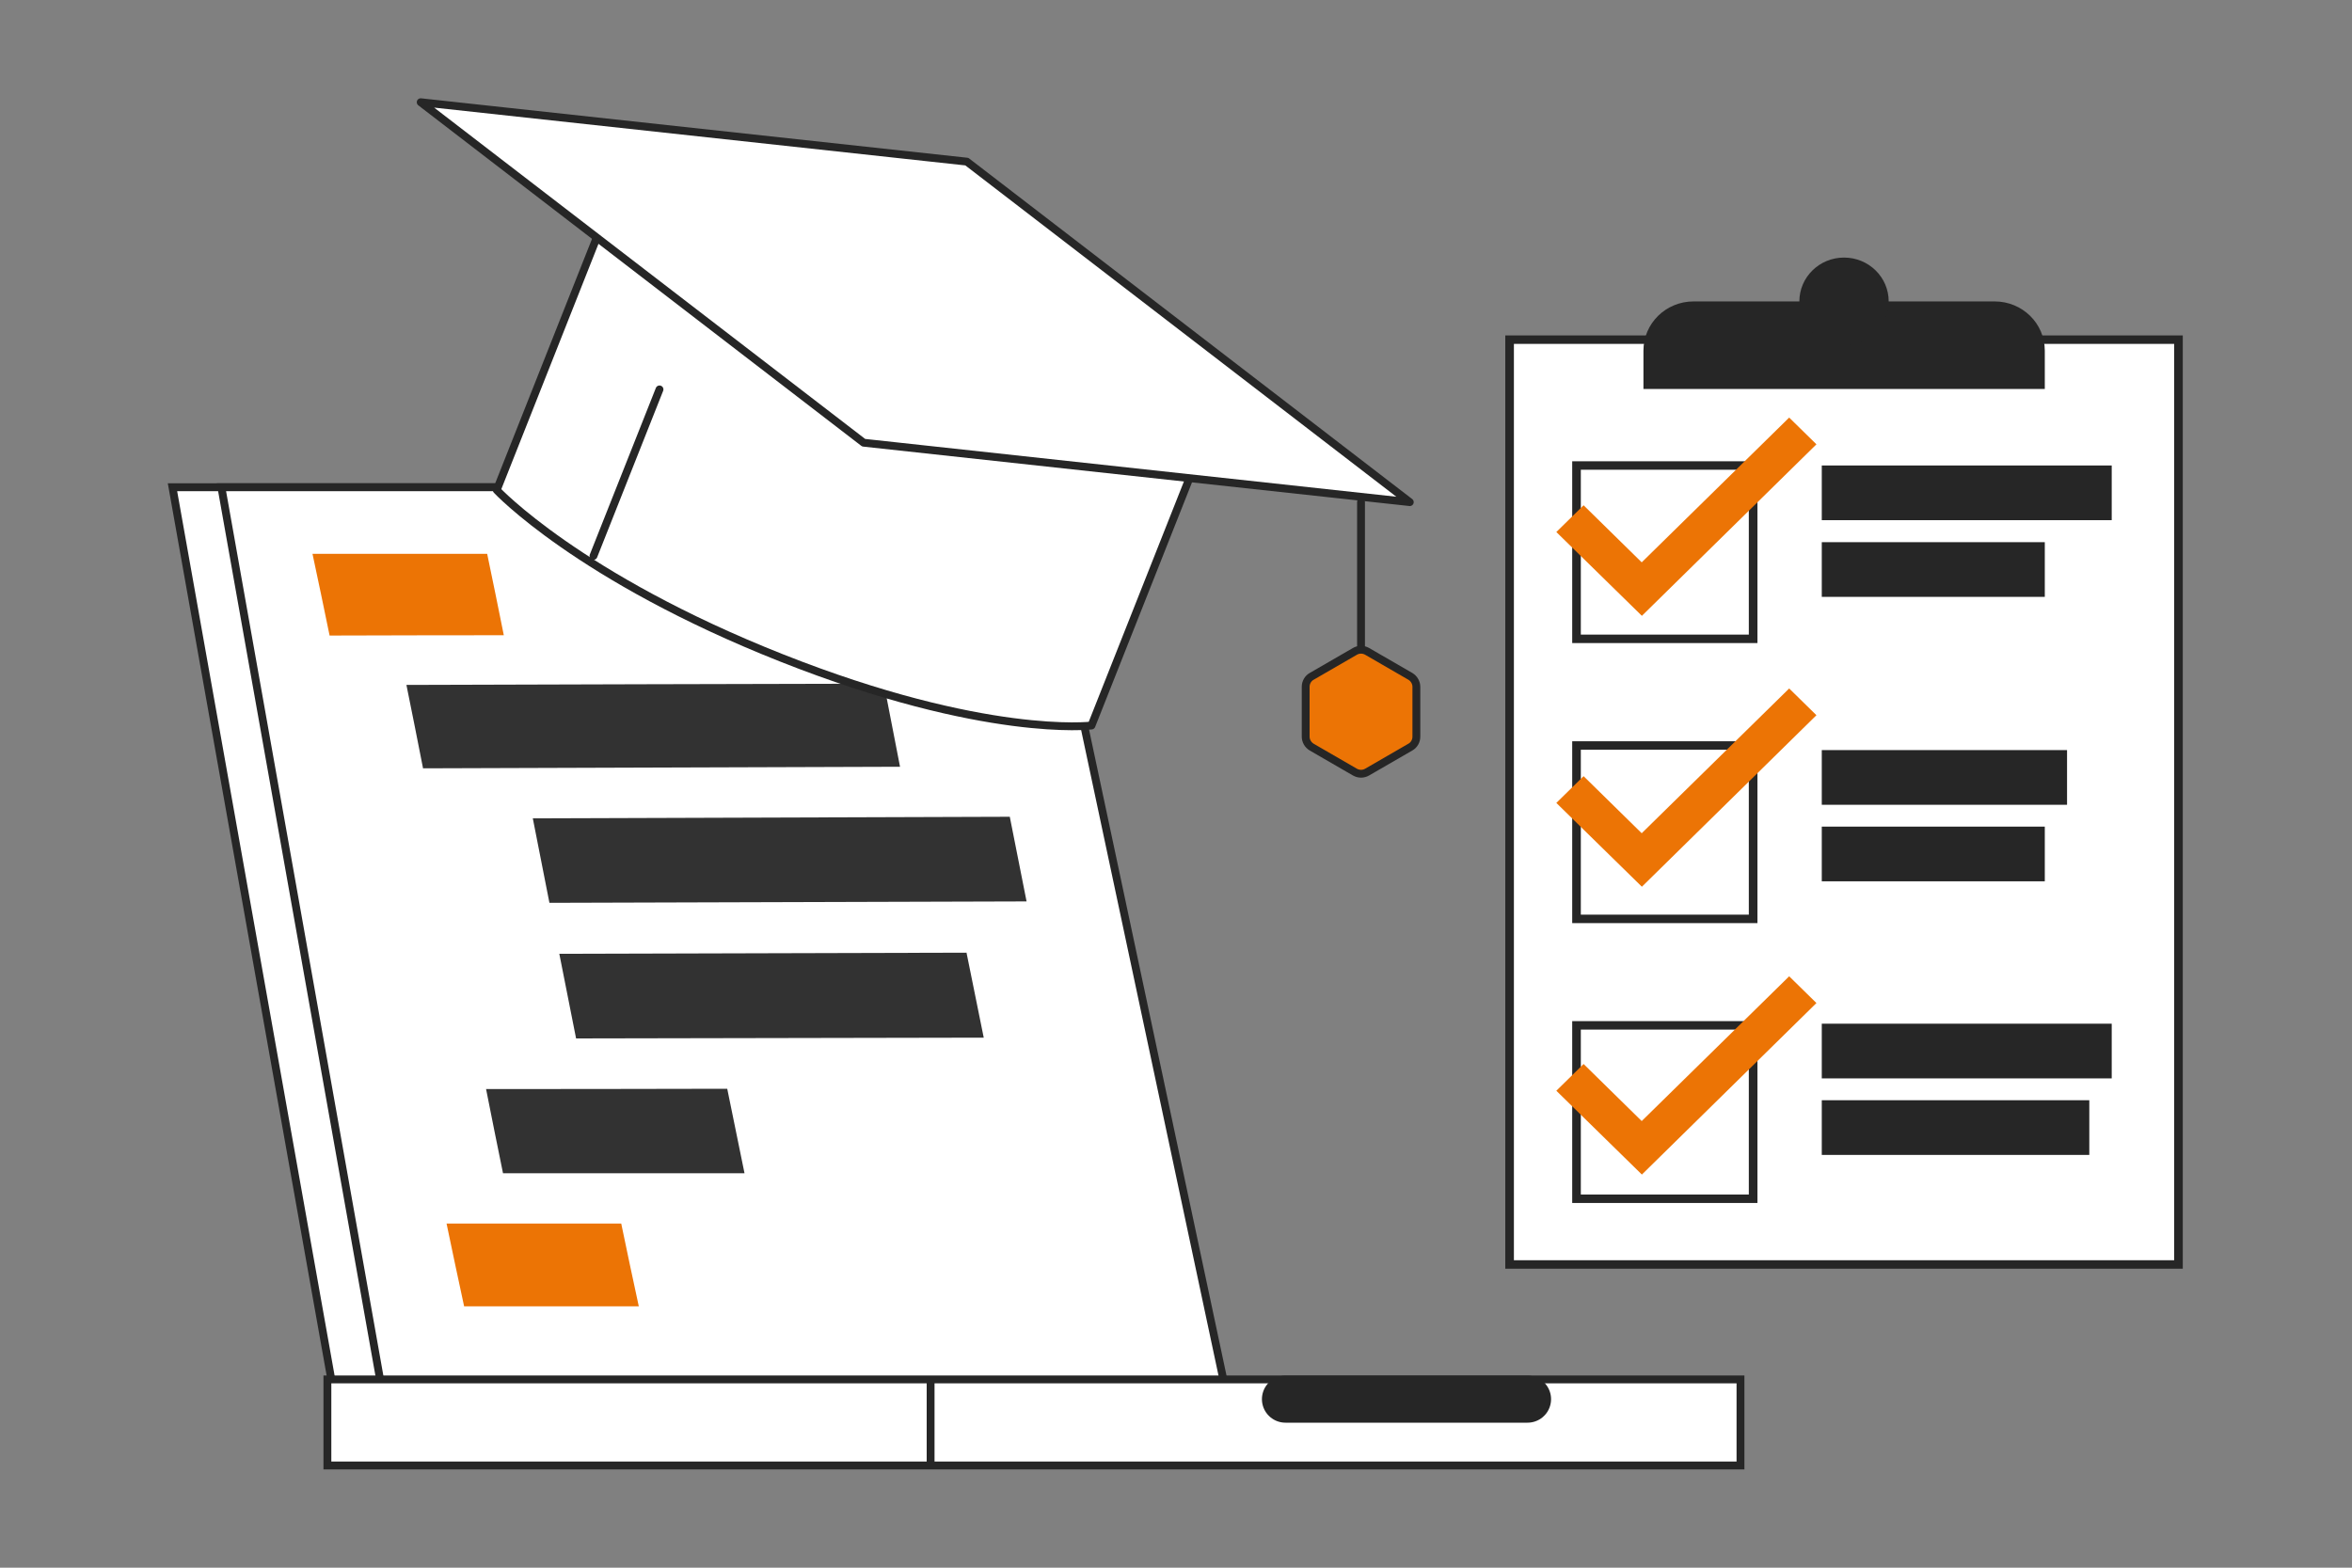
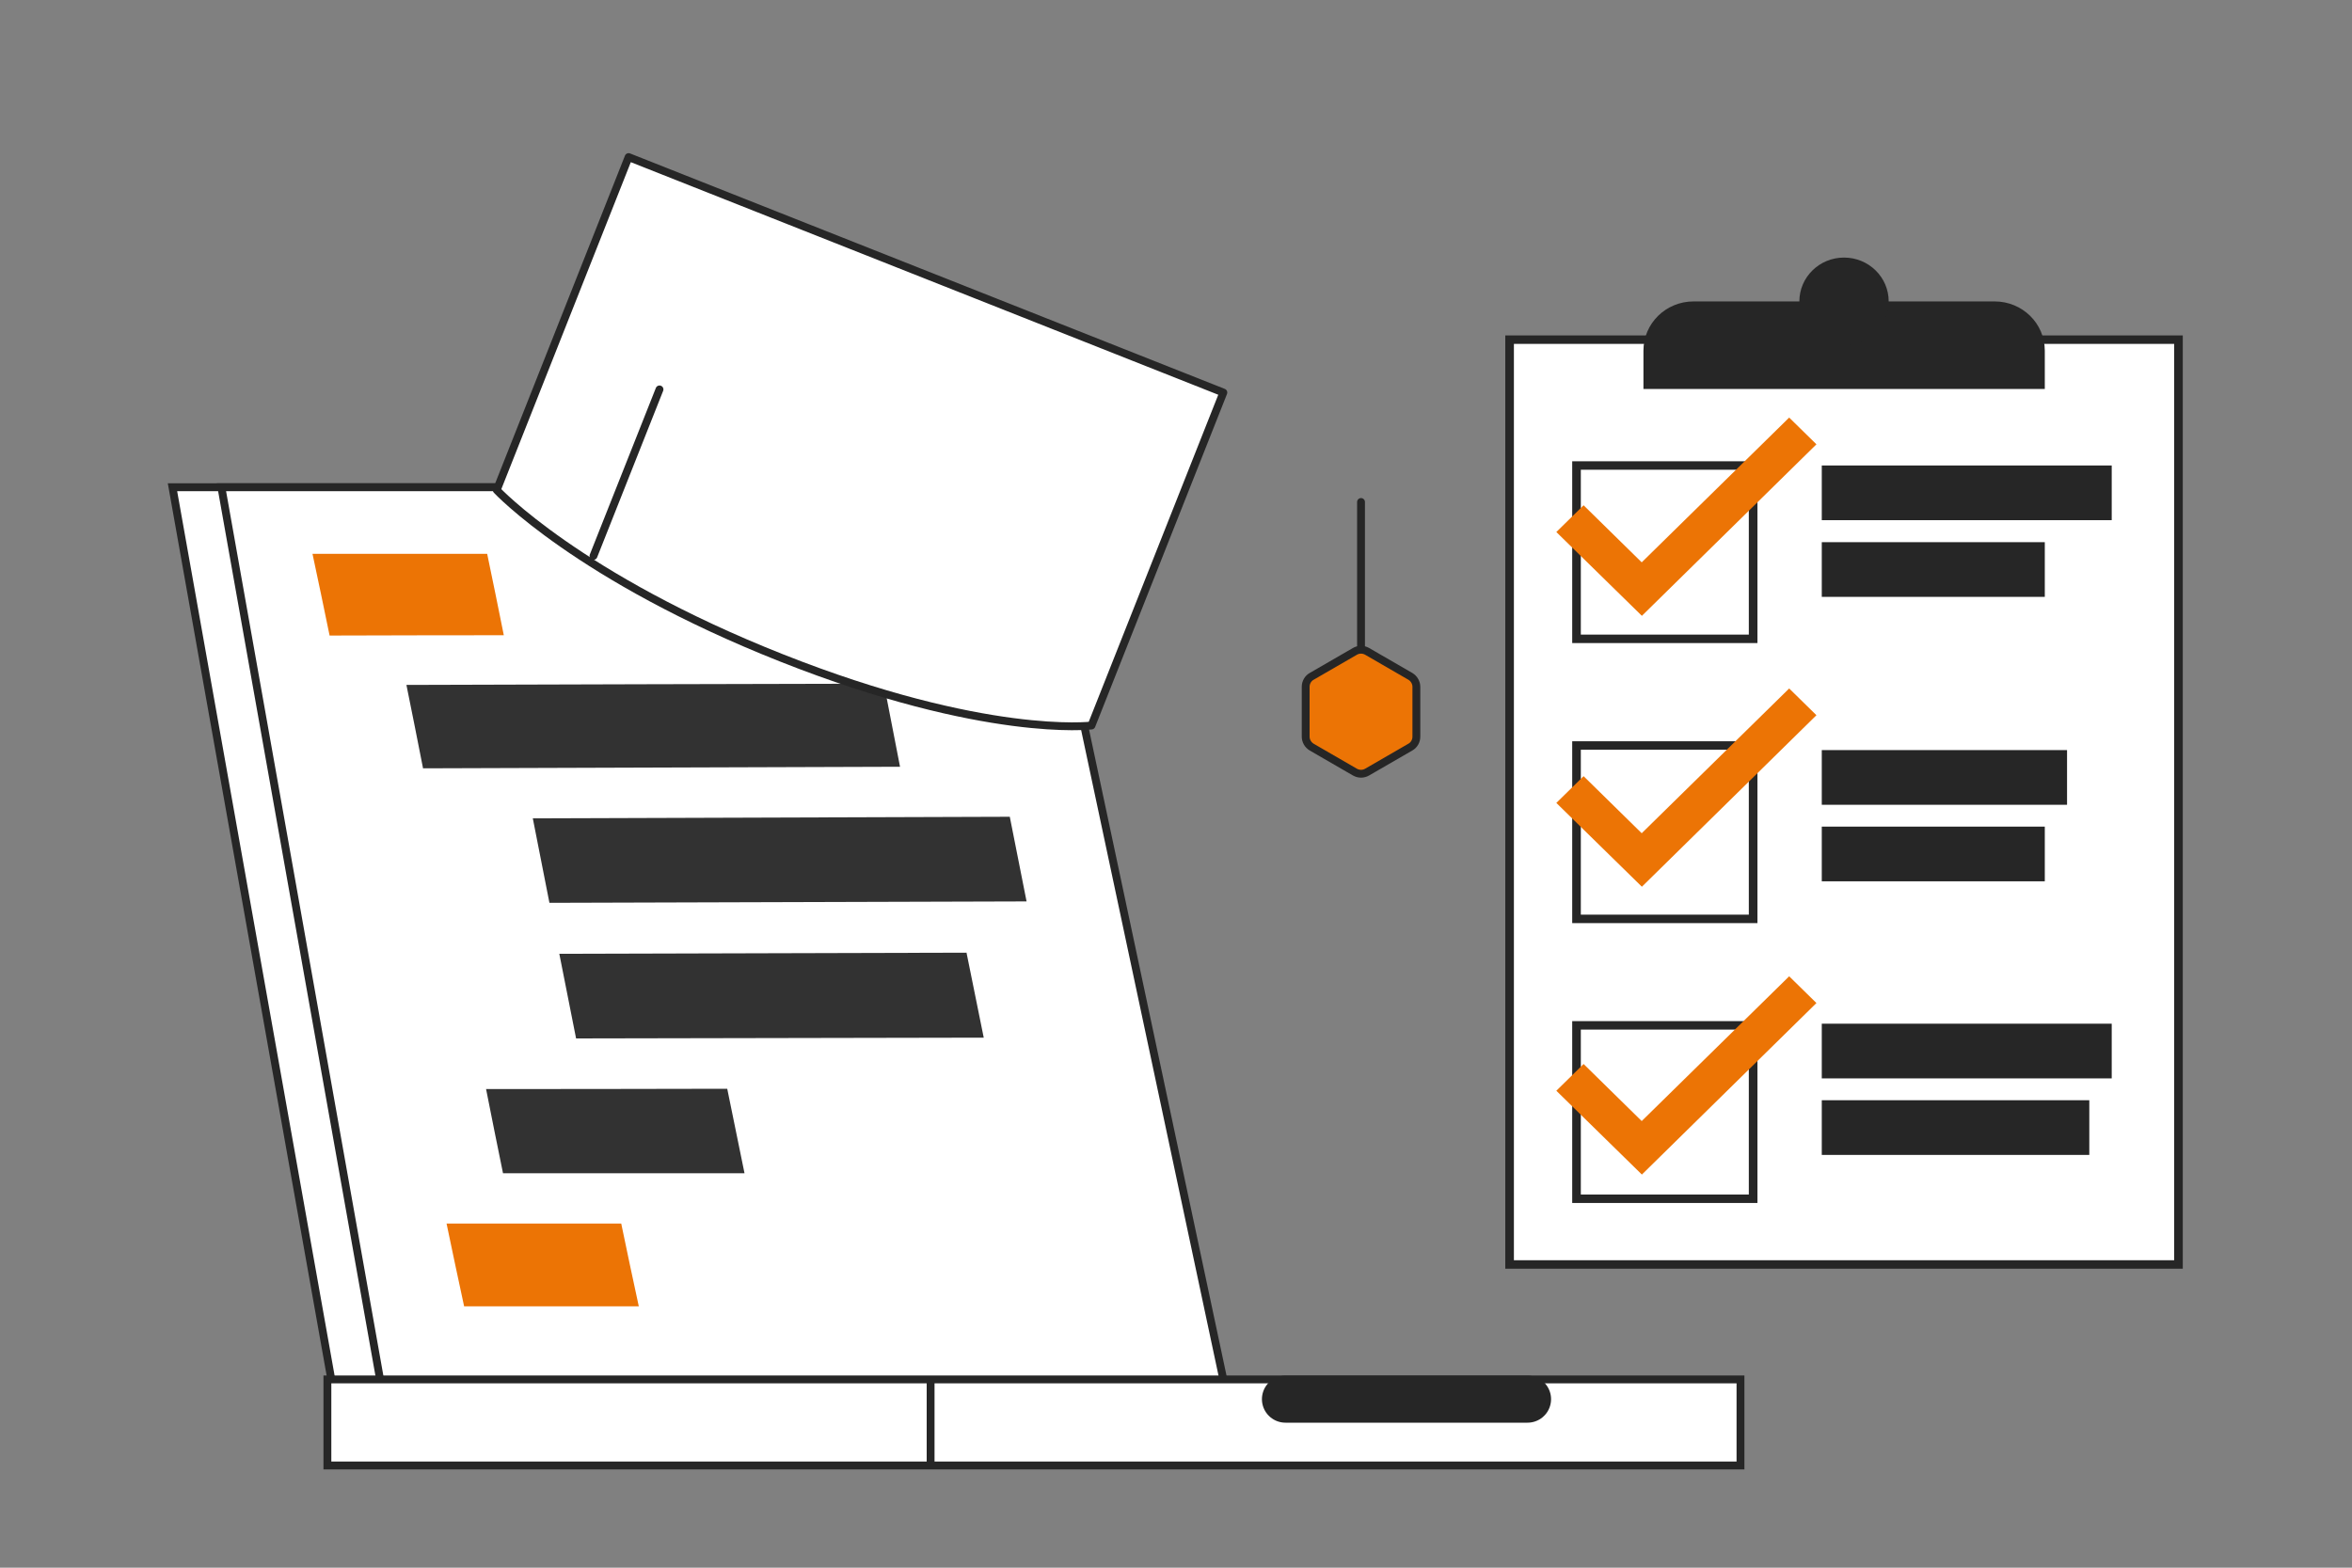
<svg xmlns="http://www.w3.org/2000/svg" xmlns:xlink="http://www.w3.org/1999/xlink" id="Ebene_1" data-name="Ebene 1" viewBox="0 0 150 100">
  <rect x="0" y="0" width="150" height="100" fill="#808080" stroke="none" />
  <defs>
    <style>
      .cls-1, .cls-2, .cls-3, .cls-4, .cls-5, .cls-6 {
        stroke-width: .5px;
      }

      .cls-1, .cls-2, .cls-3, .cls-4, .cls-5, .cls-6, .cls-7 {
        stroke: #262626;
      }

      .cls-1, .cls-2, .cls-7 {
        fill: none;
      }

      .cls-1, .cls-4, .cls-5, .cls-6, .cls-7 {
        stroke-miterlimit: 10;
      }

      .cls-2, .cls-3 {
        stroke-linejoin: round;
      }

      .cls-2, .cls-3, .cls-5, .cls-7 {
        stroke-linecap: round;
      }

      .cls-8 {
        fill: #262626;
      }

      .cls-3, .cls-5, .cls-6 {
        fill: #fff;
      }

      .cls-9 {
        fill: #323232;
      }

      .cls-4, .cls-10 {
        fill: #ec7405;
      }

      .cls-7 {
        stroke-width: 3px;
      }
    </style>
    <symbol id="Planning" viewBox="0 0 39.28 59.72">
      <g>
        <rect class="cls-5" x=".25" y="4.85" width="38.78" height="54.62" />
        <rect class="cls-5" x="4.13" y="12.28" width="10.24" height="10.24" />
        <rect class="cls-5" x="4.13" y="28.82" width="10.24" height="10.24" />
        <rect class="cls-5" x="4.13" y="45.35" width="10.24" height="10.24" />
        <rect class="cls-8" x="18.35" y="12.28" width="16.81" height="3.23" />
        <rect class="cls-8" x="18.35" y="16.81" width="12.93" height="3.23" />
        <rect class="cls-8" x="18.35" y="29.09" width="14.22" height="3.23" />
        <rect class="cls-8" x="18.35" y="33.61" width="12.93" height="3.23" />
        <rect class="cls-8" x="18.35" y="45.25" width="16.81" height="3.23" />
        <rect class="cls-8" x="18.35" y="49.77" width="15.51" height="3.23" />
        <path class="cls-8" d="M10.92,2.59h17.45c1.61,0,2.91,1.3,2.91,2.91v2.26H8.01v-2.26c0-1.61,1.3-2.91,2.91-2.91Z" />
        <circle class="cls-8" cx="19.64" cy="2.59" r="2.59" />
        <polygon class="cls-10" points="7.92 21.16 2.96 16.21 4.54 14.63 7.91 18 16.46 9.45 18.04 11.03 7.92 21.16" />
        <polygon class="cls-10" points="7.92 37.16 2.96 32.21 4.54 30.63 7.91 34 16.46 25.45 18.04 27.03 7.92 37.16" />
        <polygon class="cls-10" points="7.92 54.16 2.96 49.21 4.54 47.63 7.91 51 16.46 42.45 18.04 44.03 7.92 54.16" />
      </g>
    </symbol>
  </defs>
  <use width="39.28" height="59.72" transform="translate(96 16.43) scale(1.1 1.08)" xlink:href="#Planning" />
  <g>
    <g>
      <polygon class="cls-6" points="11 31.08 65.41 31.08 75.64 88.56 21.23 88.56 11 31.08" />
      <polygon class="cls-6" points="14.12 31.08 65.91 31.08 78.14 88.56 24.34 88.56 14.12 31.08" />
      <rect class="cls-6" x="20.88" y="87.99" width="90.12" height="5.49" transform="translate(131.88 181.47) rotate(-180)" />
      <line class="cls-1" x1="59.35" y1="87.99" x2="59.35" y2="93.48" />
      <line class="cls-7" x1="81.98" y1="89.25" x2="97.42" y2="89.25" />
    </g>
    <g>
      <path class="cls-9" d="M57.41,48.91c-10.14.03-20.28.07-30.43.1-.42-2.14-.63-3.2-1.06-5.32,10.15-.03,20.3-.06,30.45-.08.41,2.1.61,3.17,1.03,5.3Z" />
      <path class="cls-10" d="M32.13,40.52c-4.44,0-6.67.01-11.11.02-.43-2.1-.65-3.14-1.09-5.21h11.14c.43,2.06.64,3.1,1.06,5.19Z" />
      <path class="cls-10" d="M40.74,83.33h-11.14c-.45-2.1-.68-3.16-1.12-5.28,4.46,0,6.68,0,11.14,0,.44,2.13.67,3.19,1.12,5.28Z" />
      <path class="cls-9" d="M65.48,57.5c-10.15.03-20.29.06-30.44.09-.42-2.16-.64-3.24-1.06-5.39,10.14-.03,20.28-.07,30.42-.1.42,2.15.64,3.23,1.07,5.4Z" />
      <path class="cls-9" d="M62.74,66.19l-26,.05c-.43-2.16-.64-3.24-1.07-5.4,10.39-.03,15.58-.04,25.97-.07.44,2.17.66,3.26,1.1,5.43Z" />
      <path class="cls-9" d="M47.48,74.84c-6.16,0-9.24,0-15.4,0-.44-2.14-.65-3.21-1.08-5.37,6.15,0,9.23-.01,15.38-.02.44,2.16.66,3.24,1.1,5.38Z" />
    </g>
    <g>
      <path class="cls-3" d="M31.68,31.26s5.19,5.57,18.17,10.71c12.98,5.14,19.76,4.31,19.76,4.31l8.41-21.24-37.93-15.02-8.41,21.24Z" />
-       <polygon class="cls-3" points="55.08 28.24 89.91 32.03 61.66 10.31 26.83 6.52 55.08 28.24" />
      <line class="cls-2" x1="86.8" y1="32.02" x2="86.8" y2="41.83" />
      <line class="cls-2" x1="37.85" y1="35.46" x2="42.06" y2="24.84" />
      <path class="cls-4" d="M83.27,46.99v-3.18c0-.28.15-.54.39-.67l2.75-1.59c.24-.14.54-.14.78,0l2.75,1.59c.24.14.39.4.39.67v3.18c0,.28-.15.54-.39.67l-2.75,1.59c-.24.14-.54.14-.78,0l-2.75-1.59c-.24-.14-.39-.4-.39-.67Z" />
    </g>
  </g>
</svg>